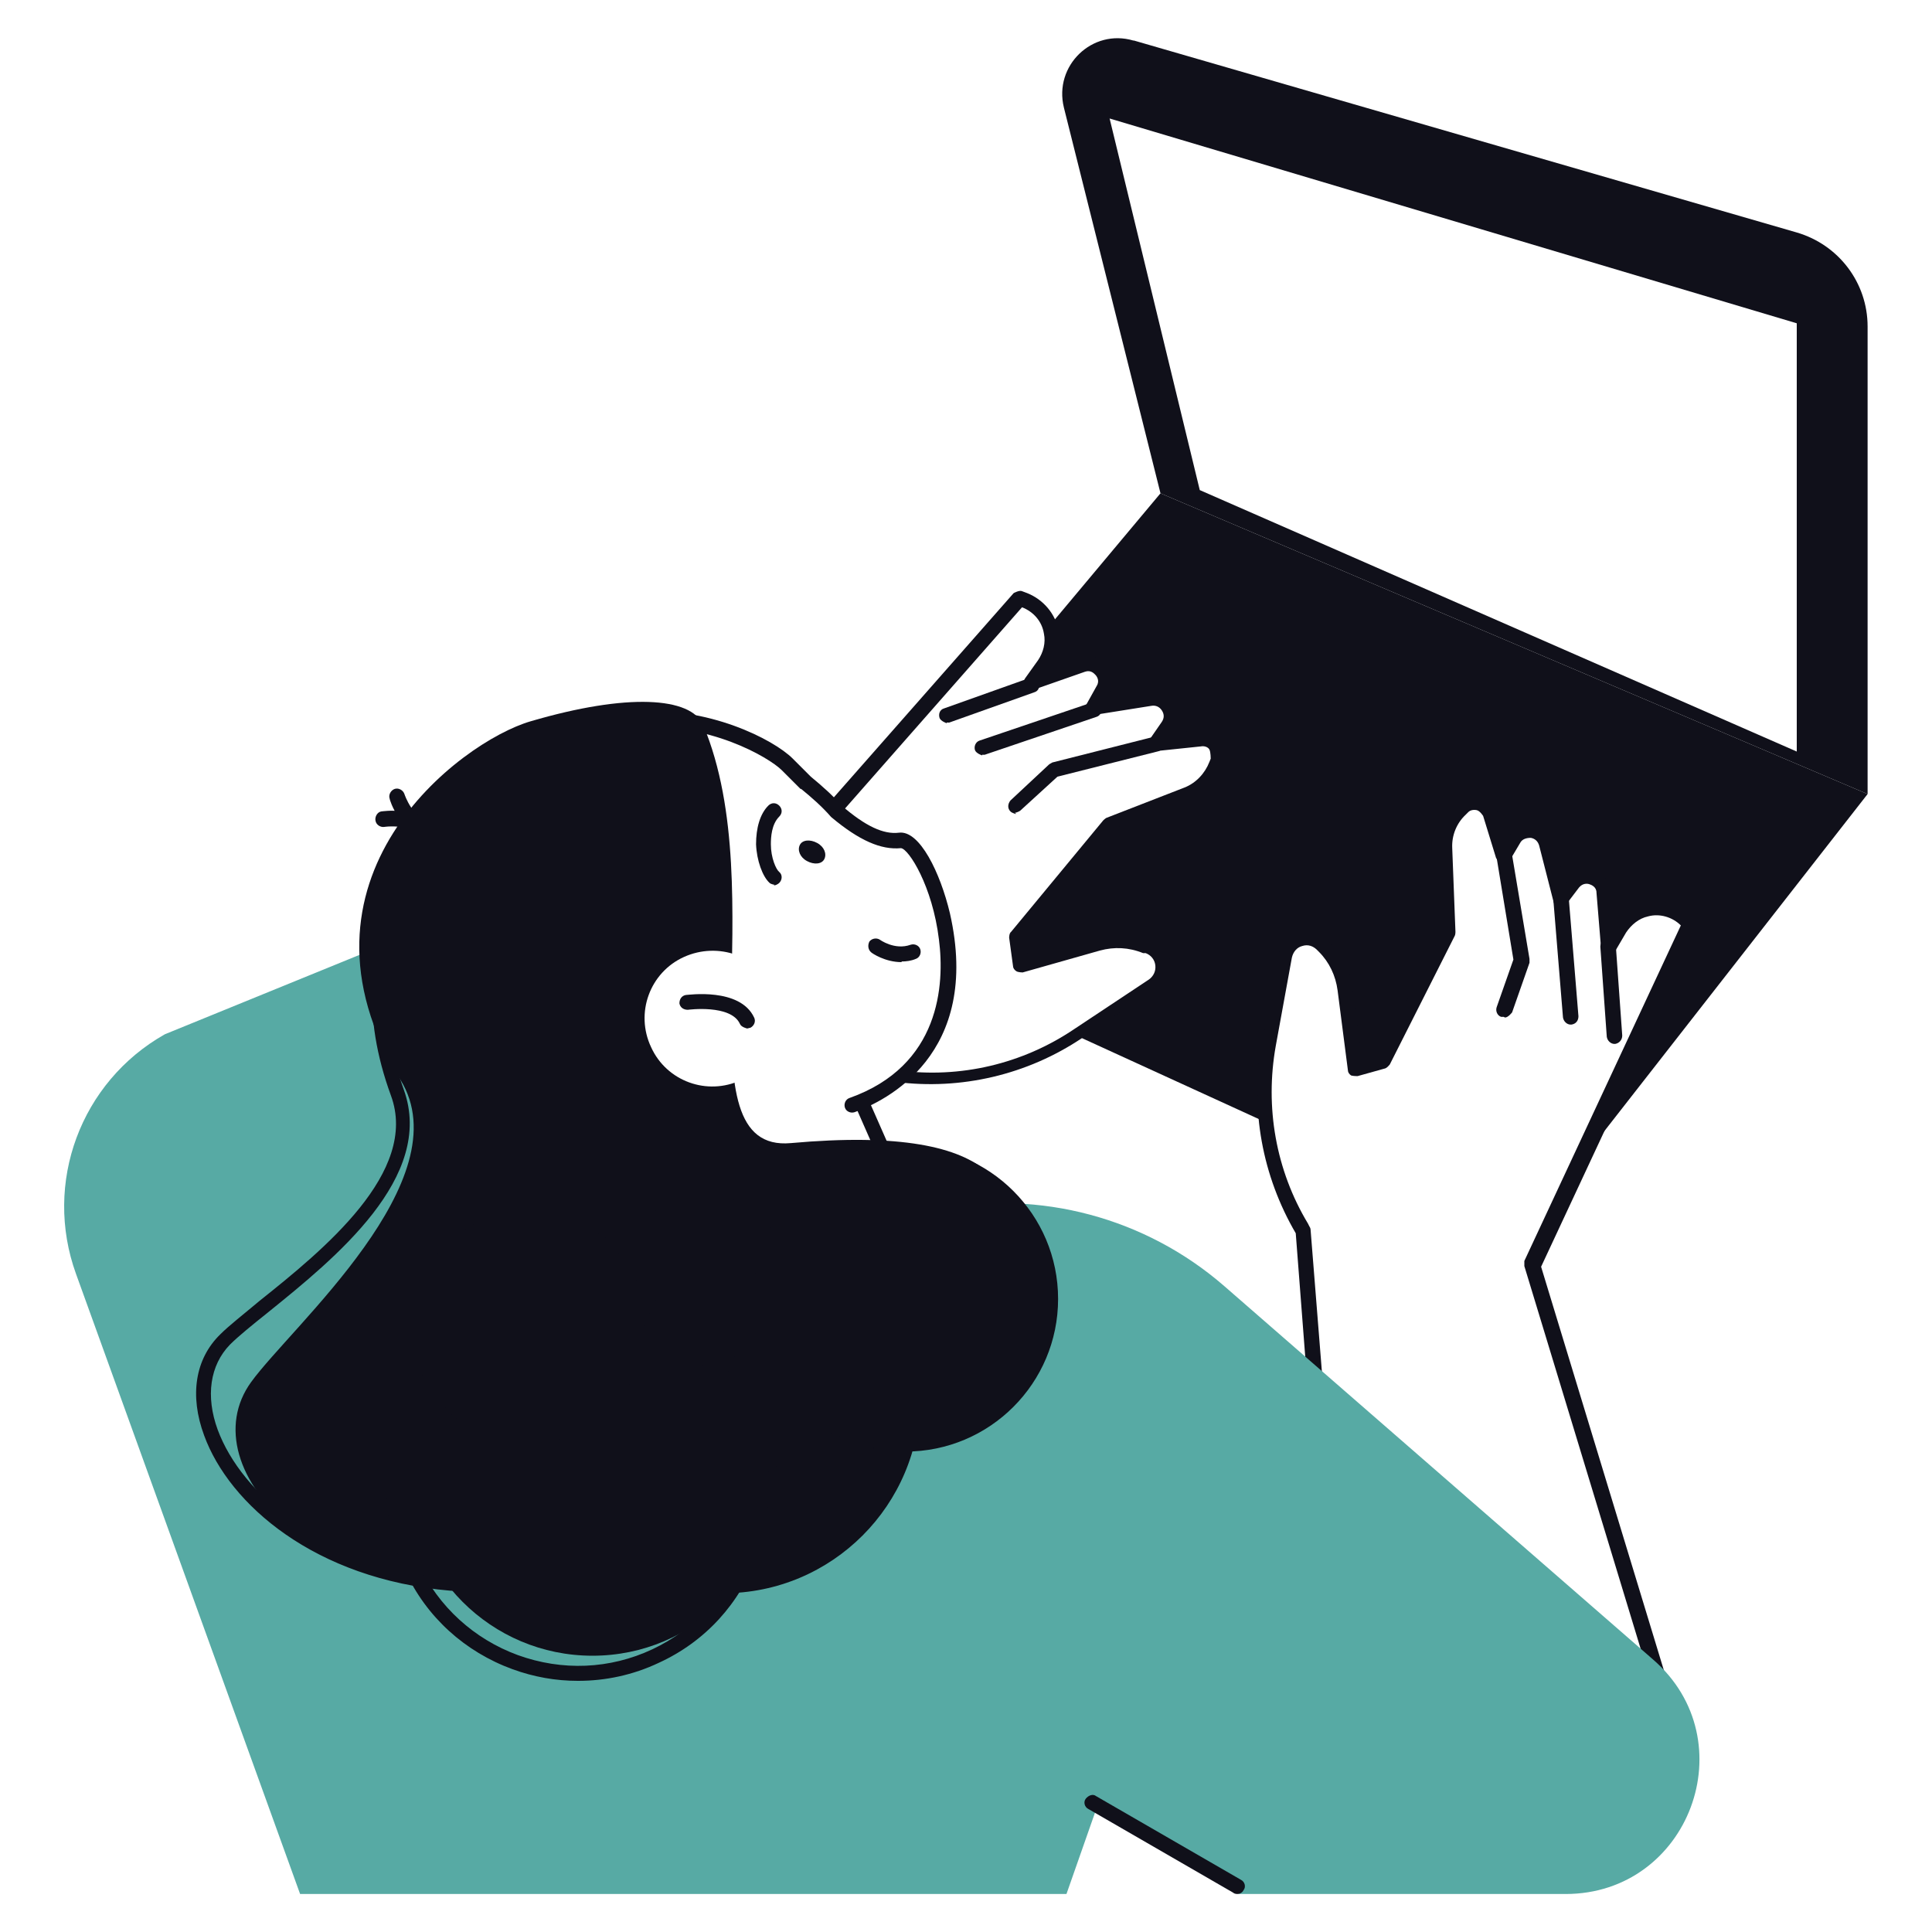
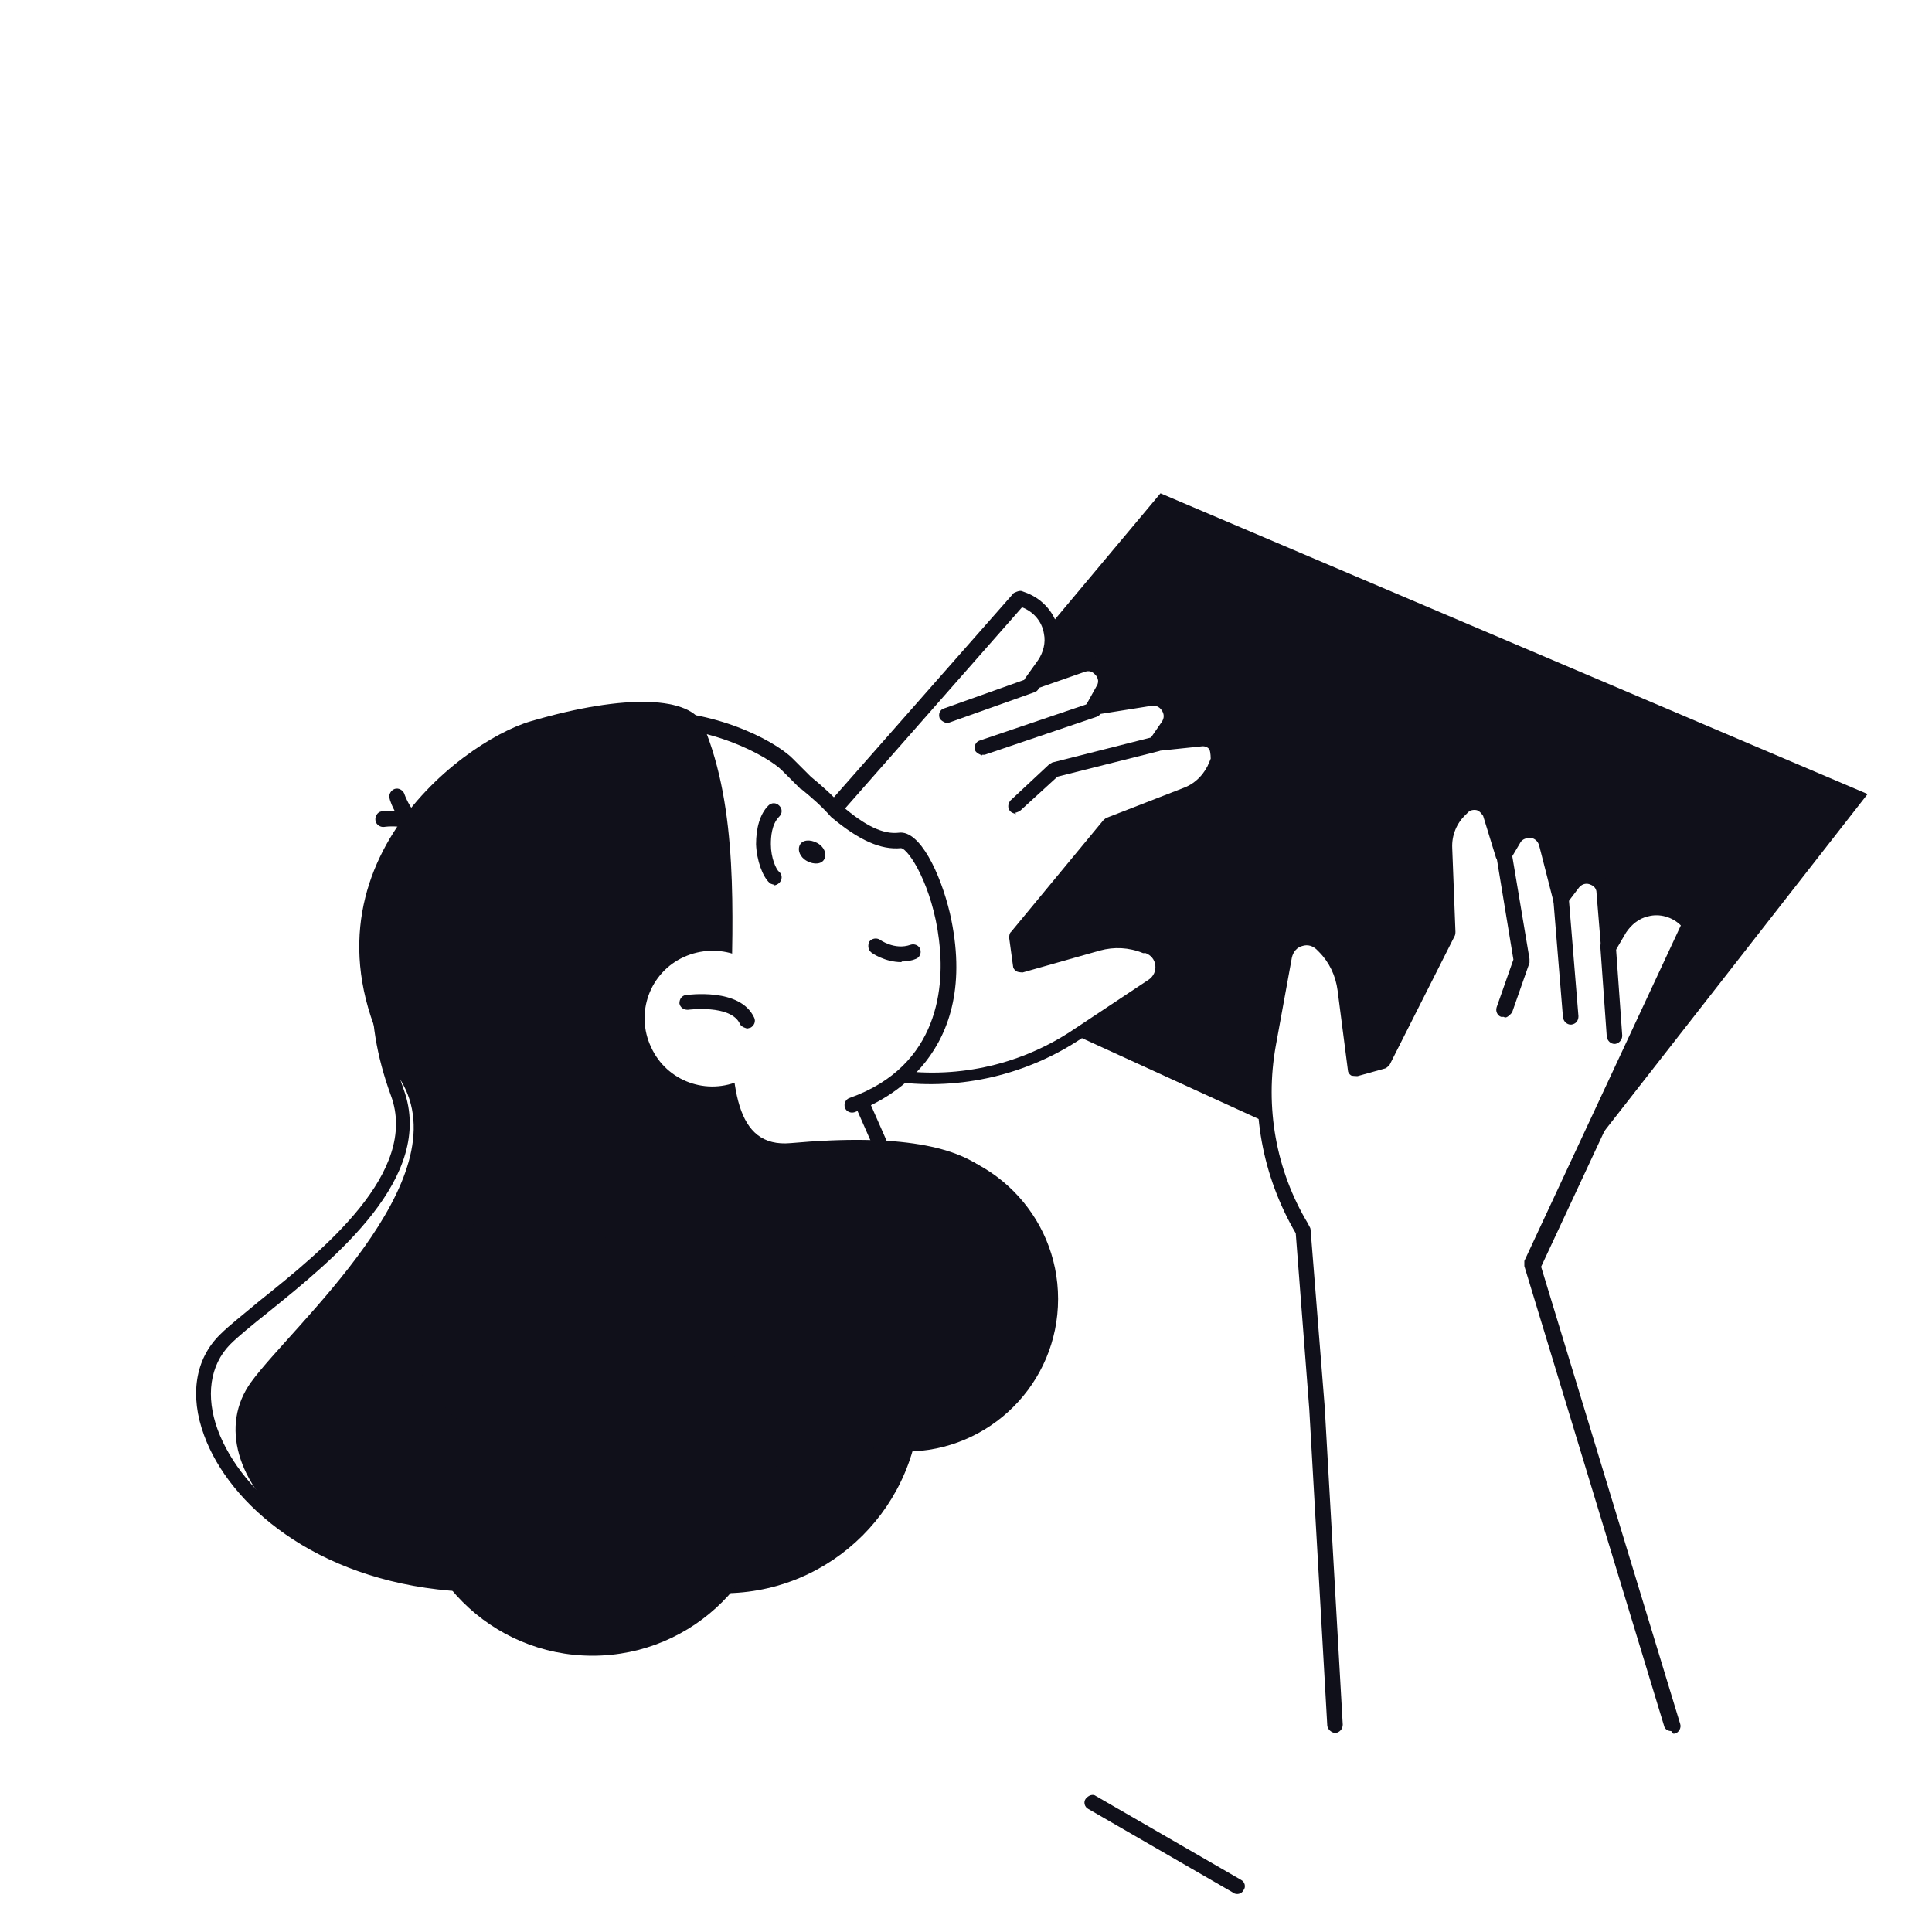
<svg xmlns="http://www.w3.org/2000/svg" id="Layer_1" data-name="Layer 1" viewBox="0 0 30 30">
  <defs>
    <style>      .cls-1 {        fill: #fff;      }      .cls-1, .cls-2, .cls-3 {        stroke-width: 0px;      }      .cls-2 {        fill: #57aaa4;      }      .cls-3 {        fill: #10101a;      }    </style>
  </defs>
-   <rect class="cls-1" x="-.86" y="-.5" width="31.99" height="31.99" />
  <g id="_Layer_" data-name="&amp;lt;Layer&amp;gt;">
    <g>
      <path class="cls-3" d="m22.33,18.65l-7.65-3.5c-1.07-.49-1.37-1.86-.62-2.76l3.96-4.73,10.98,4.67-4.53,5.8c-.51.65-1.39.87-2.14.52Z" />
-       <path class="cls-3" d="m17.61.63l10.29,2.98c.65.19,1.1.78,1.1,1.46v7.26l-10.98-4.67-1.5-5.99c-.16-.65.44-1.23,1.08-1.04Z" />
      <polygon class="cls-1" points="18.63 7.61 17.23 1.84 27.9 5.02 27.9 11.67 18.63 7.61" />
      <g>
        <g>
          <path class="cls-1" d="m20.69,26.76l-.45-7.69-.02-.04c-.51-.85-.69-1.86-.52-2.84l.25-1.37c.05-.28.4-.38.59-.18l.03.03c.17.18.28.42.32.67l.16,1.24.43-.12,1.01-2-.05-1.3c0-.23.08-.45.25-.61l.04-.04c.14-.13.37-.07.43.11l.2.65.16-.27c.13-.21.45-.16.51.08l.22.86.19-.25c.15-.2.46-.1.48.14l.07.85.17-.29c.09-.15.24-.26.41-.3.22-.05.46.01.63.18l.06.06-2.47,5.29,2.14,7.14h-5.23Z" />
          <path class="cls-3" d="m25.95,26.88c-.05,0-.1-.03-.11-.08l-2.17-7.14s0-.06,0-.08l2.43-5.21c-.13-.13-.33-.19-.51-.14-.14.03-.26.13-.34.25l-.17.29s-.08.07-.13.05c-.05-.01-.09-.05-.09-.11l-.07-.85c0-.09-.08-.12-.11-.13s-.1-.02-.16.05l-.19.25s-.07.05-.12.05c-.05,0-.08-.04-.09-.09l-.22-.86c-.02-.07-.07-.11-.13-.12-.07,0-.13.02-.16.07l-.16.27s-.07.06-.12.05-.08-.04-.1-.08l-.2-.65s-.05-.08-.1-.09c-.05-.01-.1,0-.13.03l-.04.04c-.14.13-.22.32-.21.52l.05,1.3s0,.04-.01.06l-1.01,2s-.04.05-.07.06l-.43.12s-.07,0-.1-.01c-.03-.02-.05-.05-.05-.08l-.16-1.24c-.03-.23-.13-.44-.29-.6l-.03-.03c-.06-.06-.14-.09-.23-.06-.08.02-.14.09-.16.18l-.25,1.37c-.17.95,0,1.93.5,2.76l.02.04s.02.03.02.05l.22,2.76.28,4.93c0,.07-.05.12-.11.13-.06,0-.12-.05-.13-.11l-.28-4.92-.21-2.73h0c-.52-.89-.71-1.93-.53-2.93l.25-1.37c.03-.17.16-.31.32-.36.17-.05.35,0,.47.13l.03.03c.19.2.31.46.35.73l.15,1.1.25-.07.97-1.92-.05-1.27c-.01-.26.09-.52.28-.7l.04-.04c.09-.09.23-.12.35-.09.13.03.23.13.27.25l.12.4.03-.05c.09-.14.24-.21.4-.18s.29.14.33.3l.16.62.04-.05c.1-.13.26-.18.42-.14s.26.18.28.34l.04.47c.11-.16.28-.28.47-.33.26-.06.55.02.74.21l.06.06s.05.09.02.13l-2.45,5.25,2.16,7.1c.02.06-.02.13-.08.15,0,0-.02,0-.03,0Z" />
          <path class="cls-3" d="m23.35,15.79s-.03,0-.04,0c-.06-.02-.09-.09-.07-.15l.26-.74-.26-1.58c-.01-.06.03-.13.1-.14.07-.01.13.03.14.1l.27,1.61s0,.04,0,.06l-.27.77s-.06.08-.11.08Z" />
          <path class="cls-3" d="m24.39,15.91c-.06,0-.11-.05-.12-.11l-.15-1.83c0-.07.04-.12.11-.13.07,0,.12.04.13.11l.15,1.83c0,.07-.04.12-.11.13,0,0,0,0,0,0Z" />
          <path class="cls-3" d="m25.07,16.21c-.06,0-.11-.05-.12-.11l-.1-1.4c0-.07.05-.12.11-.13.06,0,.12.05.13.11l.1,1.4c0,.07-.05.12-.11.13,0,0,0,0,0,0Z" />
        </g>
        <g>
          <path class="cls-1" d="m4.69,20.06l9.21-3.32h.04c.99.13,1.98-.1,2.81-.66l1.16-.77c.23-.16.19-.51-.07-.61h-.04c-.24-.1-.5-.11-.74-.04l-1.2.34-.06-.44,1.43-1.73,1.21-.47c.21-.08.38-.25.46-.47l.02-.05c.07-.18-.08-.37-.27-.35l-.67.07.18-.26c.14-.2-.03-.48-.28-.44l-.88.14.15-.27c.12-.21-.09-.46-.32-.38l-.8.28.2-.28c.1-.14.14-.32.12-.5-.04-.23-.2-.42-.41-.5l-.08-.03-3.86,4.38-6.65,1.24-.65,5.1Z" />
          <path class="cls-3" d="m5.94,19.75s-.09-.03-.11-.08c-.02-.06,0-.13.07-.15l1.89-.68,3.45-1.31,2.62-.91s.04,0,.05,0h.04c.96.13,1.93-.1,2.73-.64l1.16-.77c.07-.05.11-.13.1-.22s-.07-.16-.15-.19h-.04c-.22-.09-.45-.1-.67-.04l-1.2.34s-.07,0-.1-.02c-.03-.02-.05-.05-.05-.08l-.06-.44s0-.07.03-.09l1.43-1.73s.03-.03.05-.04l1.21-.47c.18-.07.32-.22.39-.4l.02-.05s0-.1-.02-.14-.08-.06-.13-.05l-.67.07s-.09-.02-.12-.06c-.02-.04-.02-.09,0-.13l.18-.26c.04-.06.04-.12,0-.18s-.1-.08-.16-.07l-.88.14s-.09-.01-.12-.05c-.03-.04-.03-.09,0-.13l.15-.27c.05-.08,0-.15-.02-.17-.02-.02-.07-.08-.16-.05l-.8.28s-.1,0-.13-.04c-.03-.04-.03-.1,0-.14l.2-.28c.08-.12.12-.27.09-.41-.03-.19-.16-.34-.34-.41l-3.8,4.32s-.04.03-.06.04l-1.89.4-4,.62c-.07,0-.13-.03-.14-.1,0-.07.03-.13.1-.14l3.99-.62,1.84-.39,3.83-4.35s.09-.05.13-.03l.08.03c.25.1.44.32.49.59.03.19,0,.4-.12.56l.45-.16c.15-.05.32,0,.42.12.1.12.12.3.04.44l-.03.06.63-.1c.16-.03.32.04.4.18.09.14.08.31,0,.44l-.03.04.41-.05c.13-.01.26.04.34.14.08.1.1.24.06.36l-.02.05c-.09.25-.28.44-.53.54l-1.18.46-1.37,1.66.03.26,1.07-.31c.27-.08.55-.07.81.03h.04c.16.07.28.22.3.39.02.17-.06.34-.2.44l-1.16.77c-.85.57-1.88.81-2.89.68h-.01s-2.59.9-2.59.9l-3.45,1.31-1.89.68s-.03,0-.04,0Z" />
          <path class="cls-3" d="m15.78,12.64s-.06-.01-.09-.04c-.05-.05-.04-.12,0-.17l.6-.56s.03-.02.05-.03l1.58-.4c.06-.02.13.02.14.09.02.06-.02.13-.09.14l-1.55.39-.58.53s-.05.03-.08.03Z" />
          <path class="cls-3" d="m15.25,11.73s-.09-.03-.11-.08c-.02-.06.01-.13.07-.15l1.74-.59c.06-.02.13.01.15.07.02.06-.01.13-.07.15l-1.74.59s-.02,0-.04,0Z" />
          <path class="cls-3" d="m14.7,11.23s-.09-.03-.11-.08c-.02-.06,0-.13.07-.15l1.32-.47c.06-.02.13.01.15.07.02.06,0,.13-.07.15l-1.32.47s-.03,0-.04,0Z" />
        </g>
      </g>
-       <path class="cls-2" d="m4.66,29.41l-3.48-9.63c-.51-1.41.07-2.98,1.38-3.72l3.53-1.44,3.23,5.18,5.24-1.02c1.59-.31,3.23.13,4.45,1.19l6.66,5.8c1.45,1.26.56,3.64-1.36,3.64h-5.07l-2.21-1.34-.47,1.34H4.66Z" />
      <path class="cls-3" d="m19.21,29.41s-.04,0-.06-.02l-2.25-1.3c-.06-.03-.08-.11-.04-.16s.11-.08.16-.04l2.25,1.3c.06.03.08.11.04.16-.02.04-.06.06-.1.06Z" />
      <g>
        <g>
          <polygon class="cls-1" points="11.54 22.95 14.54 19.77 12.89 16.02 9.41 17.55 11.54 22.95" />
          <path class="cls-3" d="m11.54,23.07s-.02,0-.02,0c-.04,0-.07-.04-.09-.07l-2.13-5.41c-.02-.06,0-.13.06-.15l3.48-1.53s.06-.01.09,0c.03.01.05.03.07.06l1.65,3.75s.01.09-.02.13l-3,3.19s-.05.04-.09.04Zm-1.97-5.46l2.02,5.13,2.82-3-1.57-3.57-3.27,1.44Z" />
        </g>
        <g>
          <path class="cls-1" d="m10.89,18.51c-.91.12-1.87-.11-2.69-.7-1.64-1.2-1.99-3.43-.86-5.05,1.85-2.64,4.47-1.33,4.89-.91.1.1.19.2.29.29.17.14.33.29.48.45.35.3.68.49.99.45.48-.05,1.74,3.23-.75,4.11l-2.35,1.35Z" />
          <path class="cls-3" d="m10.41,18.66c-.81,0-1.61-.26-2.28-.75-1.68-1.23-2.07-3.52-.89-5.21.7-1.01,1.59-1.56,2.62-1.65,1.13-.09,2.15.43,2.45.73.1.1.19.19.28.28.17.14.34.29.48.45.37.32.65.45.89.42.32-.04.64.62.79,1.25.5,2.2-1.01,2.92-1.48,3.09-.06.02-.13-.01-.15-.07-.02-.06.01-.13.07-.15,1.41-.5,1.48-1.76,1.39-2.46-.1-.83-.47-1.41-.59-1.42-.31.03-.65-.12-1.08-.48,0,0,0,0-.01-.01-.14-.16-.3-.3-.46-.43,0,0,0,0-.01,0-.09-.09-.19-.19-.29-.29-.2-.2-1.14-.75-2.26-.66-.96.08-1.78.6-2.45,1.55-1.11,1.58-.74,3.73.83,4.88.76.56,1.68.8,2.6.68.07,0,.12.04.13.1,0,.07-.04.12-.1.13-.16.02-.33.03-.49.03Z" />
        </g>
        <path class="cls-3" d="m6.6,12.63c.76-1.04,1.97-1.56,3.19-1.52-.27.22-.52.47-.73.76-1.45,1.97-.83,4.89,1.39,6.51.12.09.25.17.38.25-1.09.28-2.32.09-3.31-.65-1.74-1.27-2.14-3.67-.9-5.36Z" />
        <path class="cls-3" d="m14,14.94c-.26,0-.46-.14-.47-.15-.05-.04-.06-.11-.03-.17.04-.05.11-.06.16-.03h0s.23.17.48.08c.06-.02.13.01.15.07.02.06-.01.13-.07.15-.07.03-.15.04-.22.04Z" />
        <path class="cls-3" d="m12.03,13.74s-.06-.01-.08-.03c-.11-.1-.2-.35-.21-.6,0-.25.06-.47.19-.6.05-.05.12-.05.17,0s.05.12,0,.17c-.12.12-.13.32-.13.43,0,.21.08.39.13.43.05.04.05.12,0,.17-.02.02-.06.04-.09.04Z" />
        <path class="cls-3" d="m12.53,13.37c.11.06.23.05.27-.03.04-.08,0-.19-.11-.25-.11-.06-.23-.05-.27.03-.04.08,0,.19.11.25Z" />
        <path class="cls-3" d="m8.18,24.73c-.57,0-1.03-.02-1.19-.03-2.1-.18-3.43-1.34-3.82-2.41-.23-.62-.14-1.19.25-1.57.14-.14.36-.31.61-.52.99-.79,2.48-2,2.04-3.19-.45-1.23-.38-2.36.2-3.26.68-1.07,1.86-1.55,2.45-1.59h0c1.39-.12,2.29.13,2.41.67.25,1.19.02,2.5-.19,3.65-.18,1.01-.33,1.88-.06,2.25.08.11.2.17.36.19,1.65.21,2.56.66,2.79,1.37.36,1.09-1.08,2.45-1.93,3.26-.26.25-.51.48-.56.58-.26.52-2.08.62-3.35.62Zm.54-12.35h0c-.58.05-1.66.54-2.27,1.49-.54.85-.6,1.88-.18,3.05.49,1.36-1.07,2.62-2.11,3.46-.25.2-.46.37-.59.5-.31.32-.38.8-.19,1.32.37,1,1.63,2.09,3.62,2.26,1.16.1,4.06.03,4.31-.46.06-.13.25-.31.6-.64.81-.77,2.18-2.07,1.87-3.01-.2-.6-1.07-1.01-2.6-1.21-.23-.03-.4-.13-.52-.29-.33-.45-.18-1.32.02-2.43.2-1.14.43-2.42.19-3.56-.07-.32-.76-.6-2.16-.48Z" />
        <path class="cls-3" d="m8.24,11.2c-1.1.32-3.92,2.45-2.02,5.57.95,1.55-1.69,3.82-2.32,4.69-.98,1.35,1.1,3.62,4.64,3.17,1.02-.13,4.66-.88,4.89-1.61s5.62-5.88-1.15-5.27c-1.75.16-.26-3.87-1.36-6.49-.19-.44-1.18-.5-2.68-.06Z" />
        <path class="cls-1" d="m12.02,15.37c.25.53.02,1.16-.51,1.4-.53.25-1.16.02-1.4-.51-.25-.53-.02-1.16.51-1.4s1.16-.02,1.4.51Z" />
        <path class="cls-3" d="m11.6,15.97s-.09-.02-.11-.07c-.14-.31-.81-.22-.81-.22-.07,0-.12-.04-.13-.1,0-.07.04-.12.1-.13.03,0,.84-.12,1.06.35.03.06,0,.13-.06.16-.02,0-.03.01-.05.01Z" />
        <circle class="cls-3" cx="11.23" cy="21.68" r="3.06" />
        <circle class="cls-3" cx="9.2" cy="22.86" r="2.85" />
-         <path class="cls-3" d="m8.97,26.1c-.34,0-.68-.06-1.01-.18-.74-.27-1.34-.81-1.67-1.53-.34-.72-.37-1.52-.1-2.27.27-.74.81-1.34,1.53-1.67.72-.34,1.52-.37,2.27-.1.74.27,1.34.81,1.67,1.53h0c.34.72.37,1.52.1,2.27s-.81,1.34-1.53,1.67c-.4.19-.83.28-1.25.28Zm0-5.7c-.39,0-.79.09-1.15.26-.66.31-1.16.86-1.41,1.54-.25.69-.22,1.43.09,2.09.31.66.86,1.16,1.54,1.41.69.25,1.43.22,2.09-.09.66-.31,1.16-.86,1.41-1.54.25-.69.22-1.43-.09-2.09h0c-.31-.66-.86-1.16-1.54-1.41-.3-.11-.62-.16-.93-.16Z" />
        <circle class="cls-3" cx="14.06" cy="20.17" r="2.37" />
        <circle class="cls-3" cx="8.21" cy="20.6" r="1.81" />
        <g>
          <path class="cls-3" d="m6.72,13.04s-.02,0-.02,0c-.49-.09-.65-.62-.65-.64-.02-.06.02-.13.08-.15.06-.02.13.02.15.08,0,0,.13.41.47.48.06.01.11.07.09.14-.01.06-.06.1-.12.1Z" />
          <path class="cls-3" d="m6.69,13.1s-.07-.02-.09-.05c-.21-.28-.63-.21-.63-.21-.06.01-.13-.03-.14-.1-.01-.06.03-.13.09-.14.02,0,.56-.1.87.3.04.05.03.13-.02.17-.02.02-.05.02-.07.02Z" />
        </g>
      </g>
    </g>
  </g>
</svg>